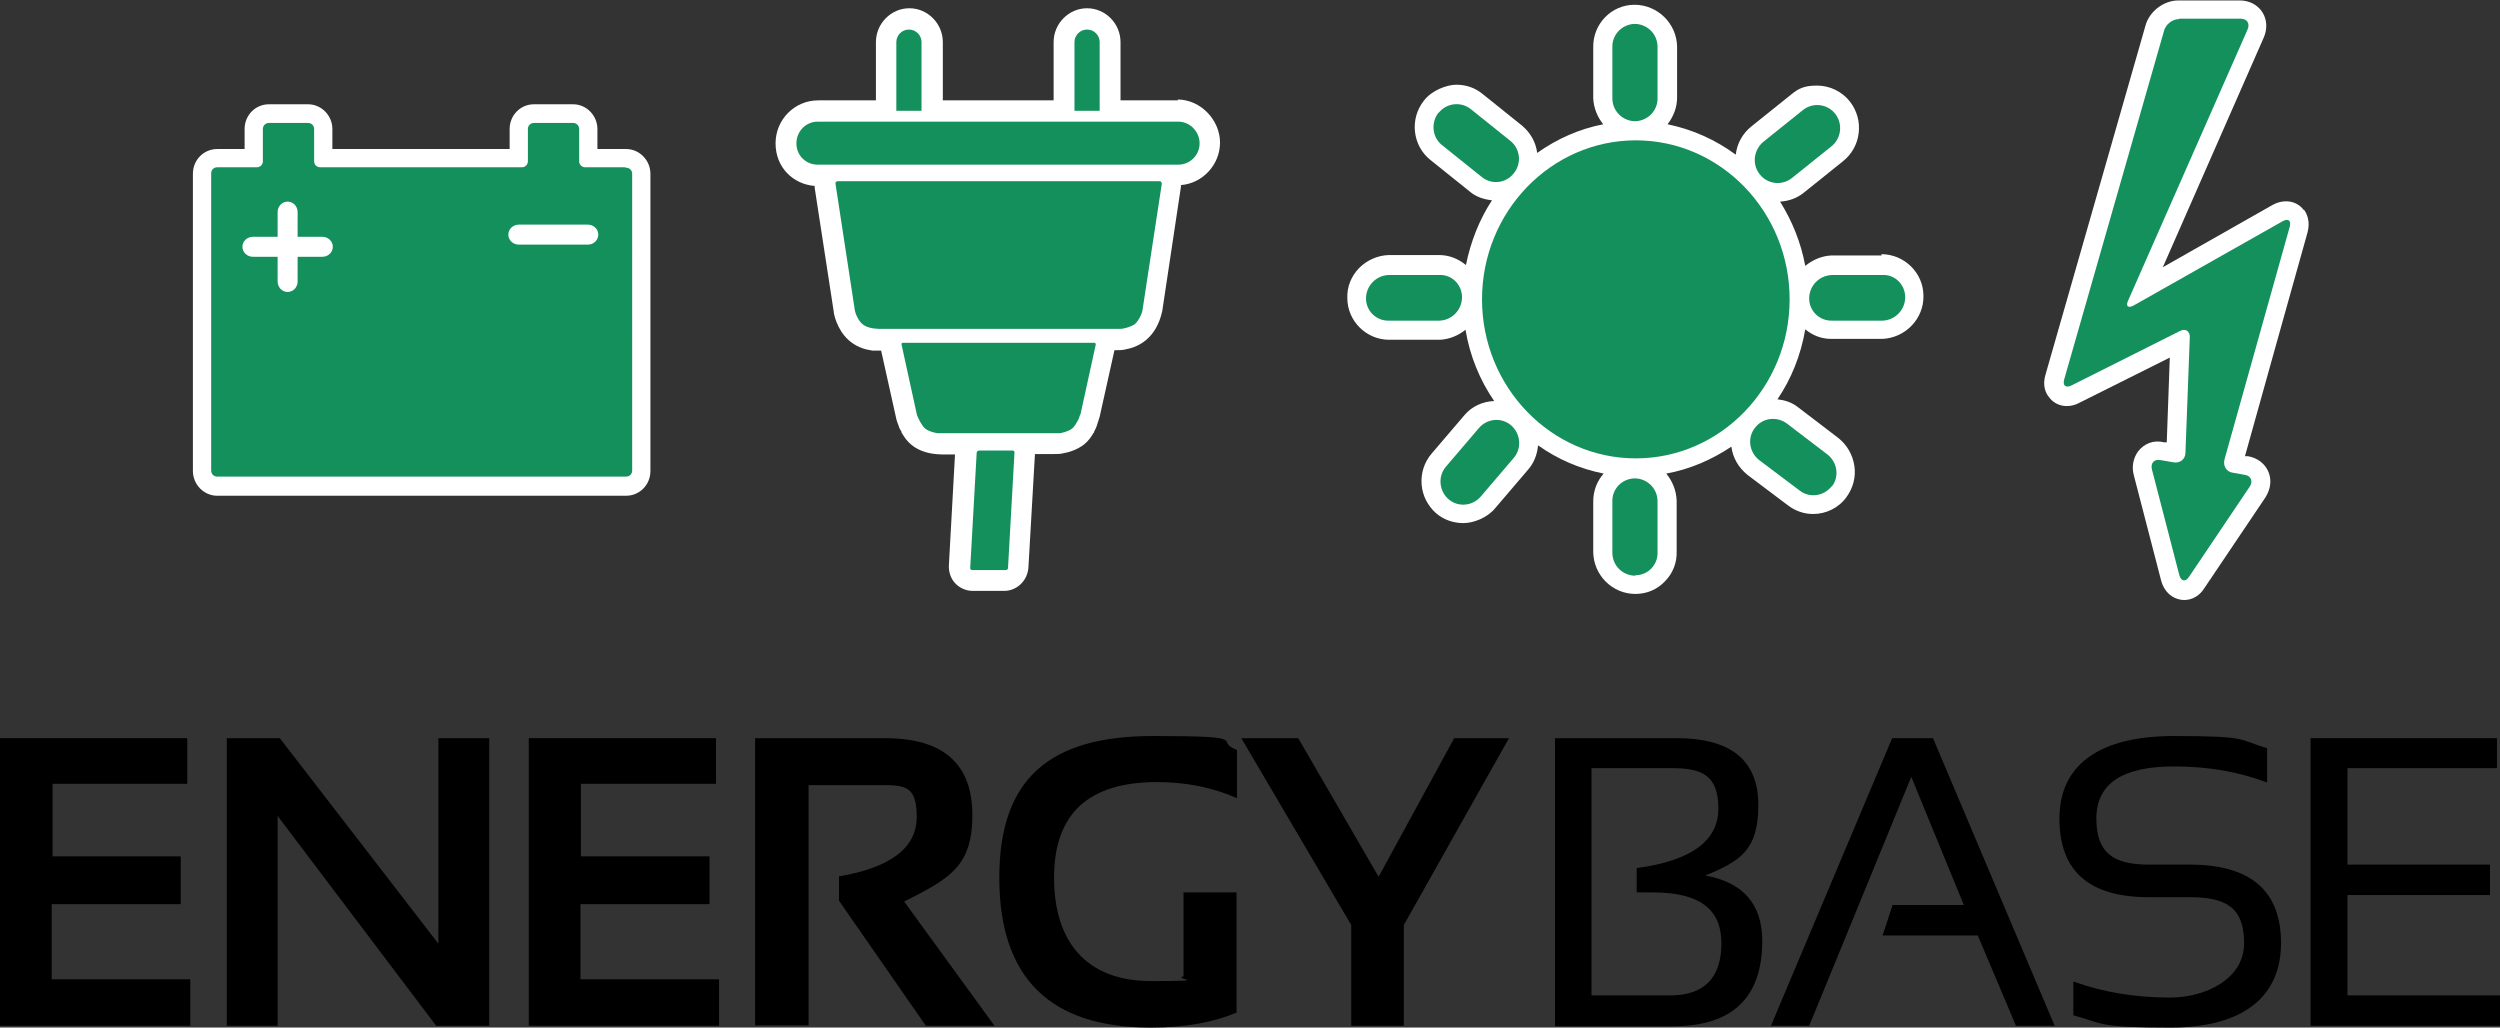
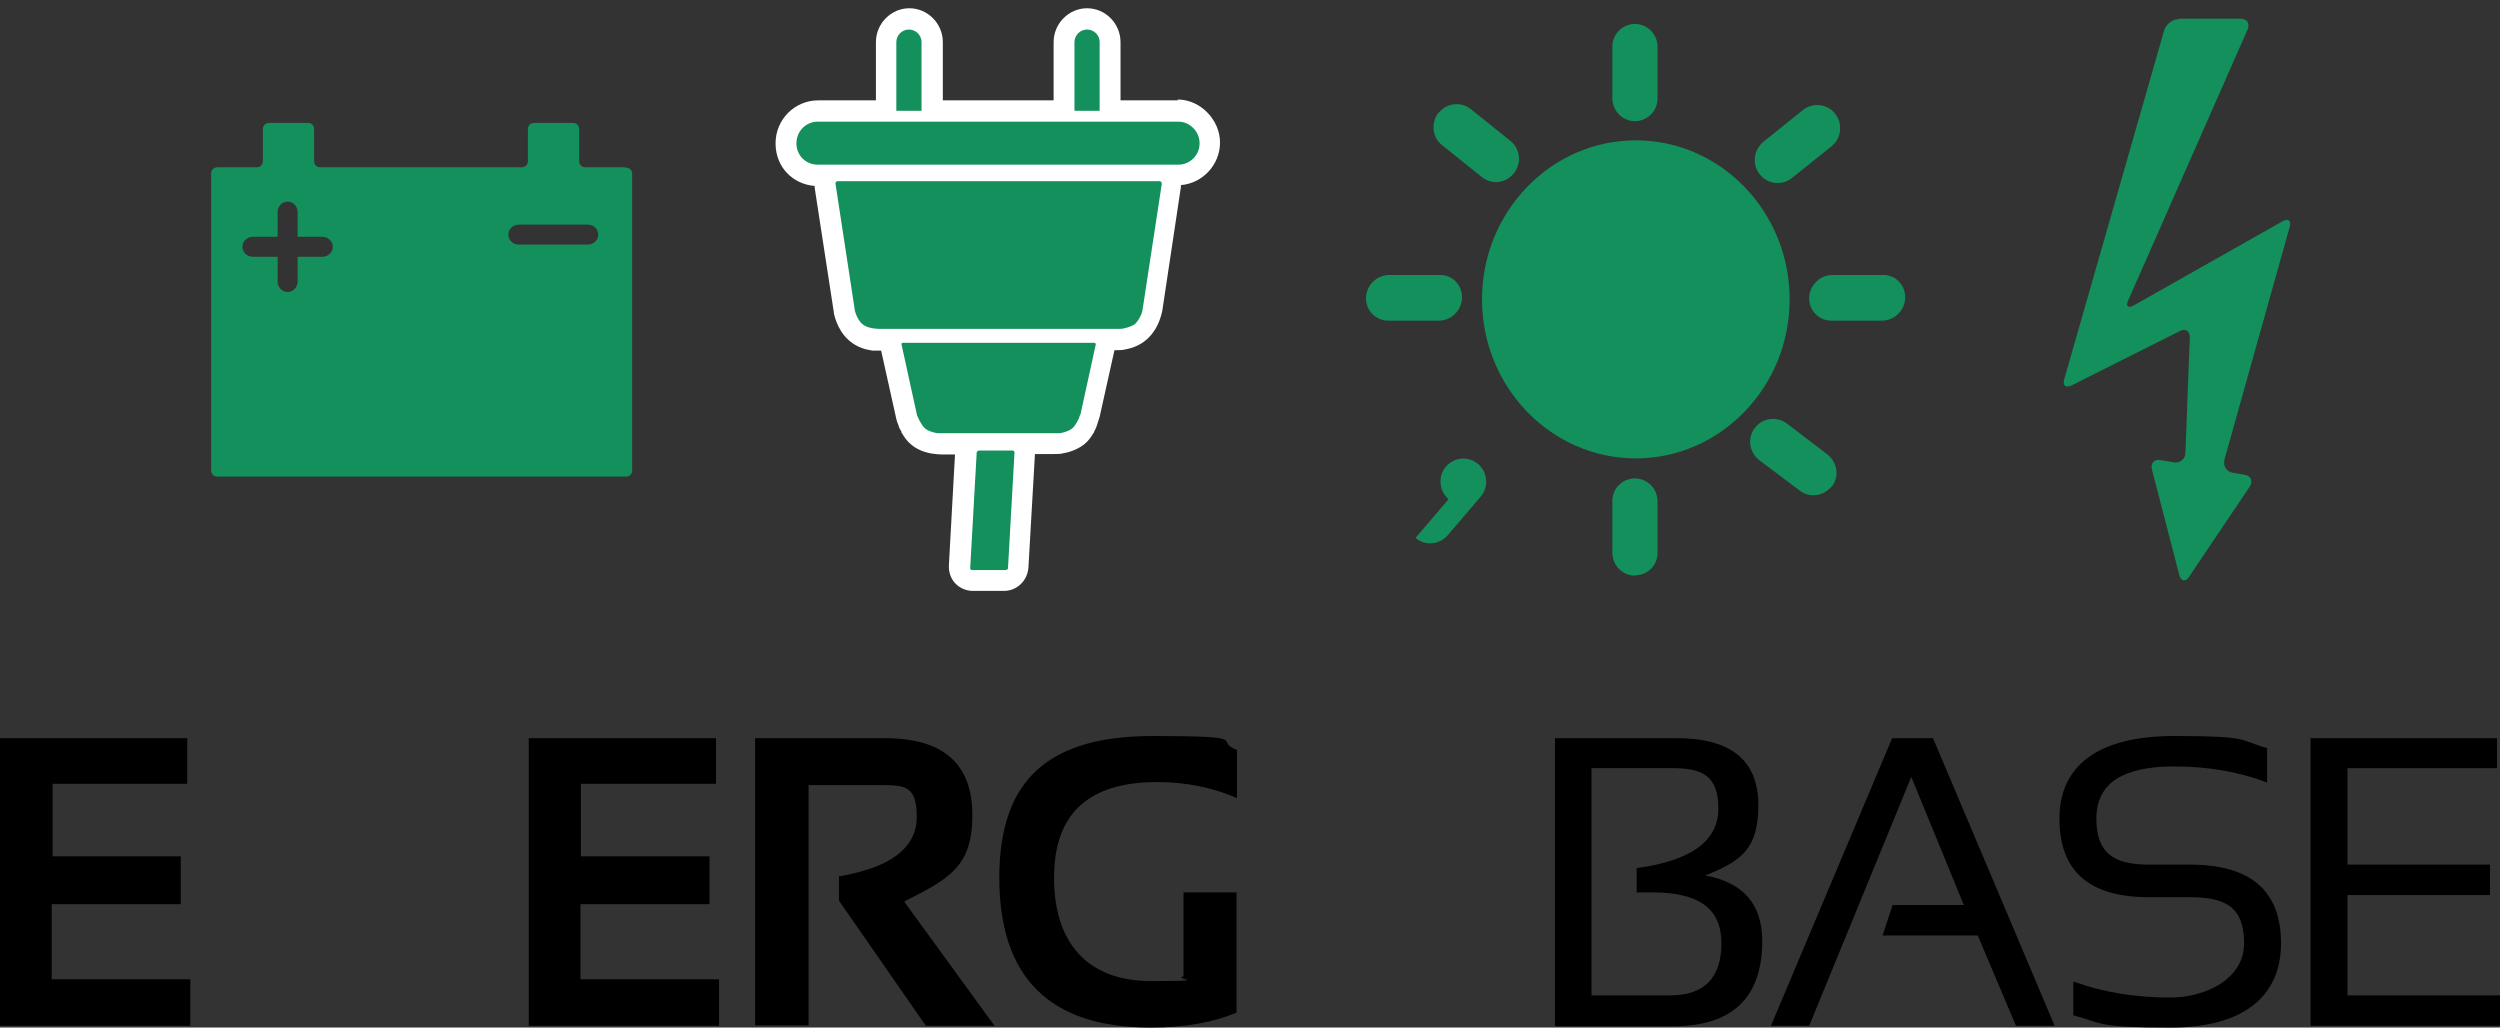
<svg xmlns="http://www.w3.org/2000/svg" id="Layer_1" version="1.1" viewBox="0 0 575.4 236.5">
  <rect x="0" y="0" width="575.4" height="236.5" fill="#333333" stroke="none" />
  <defs>
    <style>
      .st0 {
        fill-rule: evenodd;
      }

      .st0, .st1 {
        fill: #14905d;
      }

      .st2 {
        fill: #fff;
      }
    </style>
  </defs>
  <path class="st2" d="M271.2,23.1h-13.3v-13.4c0-4.3-3.5-7.8-7.7-7.8s-7.7,3.5-7.7,7.8v13.4h-25.5v-13.4c0-4.3-3.5-7.8-7.7-7.8s-7.7,3.5-7.7,7.8v13.4h-13.3c-5.4,0-9.8,4.4-9.8,9.9s4,9.4,9,9.8c0,.1,0,.2,0,.4l4.4,28.6c0,.4.2.9.3,1.4.8,2.5,2.6,6,7.1,7.2,0,0,0,0,0,0,.5.1,1,.2,1.5.3,0,0,.2,0,.3,0,.5,0,1.1,0,1.7,0l3.4,15.3c.1.6.4,1.5.7,2.2,0,.2.3.7.6,1.2v.3h.1c.5.9,1.2,1.9,2.2,2.7,1.8,1.5,4.1,1.9,4.7,2,.7.1,1.6.2,2.2.2h3.1l-1.4,25.4c-.1,1.6.4,3.1,1.4,4.2,1,1.1,2.5,1.8,4.1,1.8h7.2c2.9,0,5.4-2.3,5.6-5.4l1.5-26.1h4.4c.7,0,1.6,0,2.2-.2.7-.1,2.9-.6,4.7-2,1-.8,1.7-1.8,2.2-2.7h.1v-.2c.3-.6.5-1,.6-1.3.2-.6.5-1.5.7-2.2l3.4-15.3h.4c.6,0,1.5,0,2.2-.2,2.8-.5,7-2.4,8.4-8.8l4.3-28.6c0-.1,0-.2,0-.4,5-.4,9-4.7,9-9.8s-4.4-9.9-9.8-9.9" />
  <path class="st1" d="M212.1,9.7c0-1.6-1.3-2.9-2.9-2.9s-2.9,1.3-2.9,2.9v15.8h5.8v-15.8Z" />
  <path class="st1" d="M253.1,9.7c0-1.6-1.3-2.9-2.9-2.9s-2.9,1.3-2.9,2.9v15.8h5.8v-15.8Z" />
  <path class="st1" d="M271.2,28h-83c-2.7,0-4.9,2.2-4.9,5s2.2,4.9,4.9,4.9h83c2.7,0,4.9-2.2,4.9-4.9s-2.2-5-4.9-5" />
  <path class="st1" d="M207.8,78.9c-.2,0-.4.2-.3.4l3.5,16c0,.2.2.6.3.8,0,0,.7,1.7,1.6,2.5.9.8,2.8,1.1,2.8,1.1.2,0,.6,0,.9,0h26.5c.2,0,.6,0,.9,0,0,0,1.8-.3,2.8-1.1.9-.8,1.6-2.5,1.6-2.5,0-.2.2-.6.3-.8l3.5-16c0-.2-.1-.4-.3-.4h-43.9Z" />
  <path class="st1" d="M231.5,131.2c.2,0,.5-.2.5-.4l1.5-26.7c0-.2-.2-.4-.4-.4h-7.8c-.2,0-.4.2-.5.4l-1.5,26.7c0,.2.2.4.4.4h7.8Z" />
  <path class="st1" d="M266.7,41.7h-73.9c-.3,0-.6.3-.5.6l4.4,28.8c0,.3.2.9.3,1.2,0,0,.6,1.6,1.5,2.3.9.8,2.6,1,2.6,1,.3,0,.9.1,1.3.1h54.9c.3,0,.9,0,1.3-.1,0,0,1.6-.3,2.6-1,.9-.8,1.5-2.3,1.5-2.3.1-.3.3-.9.3-1.2l4.4-28.8c0-.3-.2-.6-.5-.6" />
-   <path class="st2" d="M433.1,58.8h-11.6c-2.2.1-4.3,1-6,2.4-1-5.4-3-10.3-5.8-14.8,2-.1,3.9-.8,5.4-2l9.1-7.3c2-1.6,3.3-3.9,3.6-6.5.3-2.6-.4-5.1-2-7.2-1.8-2.3-4.6-3.7-7.6-3.7s-4.3.7-6,2.1l-9.1,7.3c-2,1.6-3.3,3.9-3.6,6.5-4.6-3.4-9.9-5.8-15.7-7,1.4-1.8,2.2-3.9,2.2-6.2v-11.7c-.1-5.3-4.5-9.6-9.8-9.6-5.3,0-9.6,4.4-9.5,9.8v11.7c.1,2.3,1,4.4,2.3,6-5.6,1.1-10.7,3.4-15.2,6.6-.3-2.5-1.6-4.7-3.5-6.3l-9.1-7.3c-1.7-1.4-3.8-2.1-6-2.1s-5.7,1.3-7.5,3.7c-3.3,4.2-2.6,10.3,1.5,13.6l9.1,7.3c1.4,1.2,3.2,1.8,5.1,2-2.9,4.4-4.9,9.5-6,14.9-1.7-1.4-3.8-2.3-6.2-2.3h-11.6c-2.6.1-5,1.2-6.8,3-1.8,1.9-2.8,4.3-2.7,6.9,0,5.3,4.4,9.6,9.6,9.6h11.7c2.2-.1,4.3-1,5.9-2.3,1,6,3.3,11.6,6.6,16.4-2.6.1-5.1,1.2-6.8,3.2l-7.6,8.9c-1.7,2-2.5,4.5-2.3,7.1.2,2.6,1.4,4.9,3.3,6.6,1.7,1.5,4,2.3,6.3,2.3s5.5-1.2,7.3-3.4l7.6-8.9c1.4-1.6,2.1-3.5,2.3-5.6,4.5,3.2,9.6,5.4,15.1,6.5-1.5,1.7-2.4,3.9-2.4,6.4v11.7c.1,5.3,4.4,9.6,9.7,9.6h0c2.6,0,5-1,6.8-2.9,1.8-1.8,2.8-4.3,2.7-6.9v-11.7c-.1-2.4-1-4.5-2.4-6.2,5.5-1,10.5-3.2,15-6.2.3,2.5,1.6,4.8,3.7,6.5l9.3,7c1.7,1.3,3.7,2,5.8,2,3,0,5.9-1.4,7.7-3.9,1.5-2.1,2.2-4.6,1.8-7.2-.4-2.6-1.7-4.8-3.7-6.4l-9.3-7.1c-1.4-1.1-3-1.6-4.7-1.8,3.2-4.7,5.4-10.2,6.4-16.1,1.7,1.4,3.7,2.2,6,2.2h11.7c5.3-.2,9.6-4.6,9.5-9.9,0-5.3-4.4-9.6-9.7-9.6M376.4,27.9h0s0,0,0,0ZM319.7,73.9h0s0,0,0,0ZM376.4,132.5h0s0,0,0,0ZM421.6,73.9h0s0,0,0,0Z" />
  <path class="st1" d="M336.5,68.4c0,2.9-2.3,5.3-5.2,5.4h-11.6c-2.9.1-5.3-2.2-5.3-5.1,0-2.9,2.3-5.3,5.2-5.4h11.6c2.9-.2,5.3,2.2,5.3,5.1" />
-   <path class="st1" d="M333.4,114.9c-2.2-1.9-2.5-5.3-.6-7.5l7.6-8.9c1.9-2.2,5.2-2.5,7.4-.6,2.2,1.9,2.5,5.3.6,7.5l-7.6,8.9c-1.9,2.2-5.2,2.5-7.4.6" />
+   <path class="st1" d="M333.4,114.9c-2.2-1.9-2.5-5.3-.6-7.5c1.9-2.2,5.2-2.5,7.4-.6,2.2,1.9,2.5,5.3.6,7.5l-7.6,8.9c-1.9,2.2-5.2,2.5-7.4.6" />
  <path class="st1" d="M376.4,132.5c-2.9,0-5.3-2.3-5.3-5.3v-11.7c-.1-3,2.2-5.3,5.1-5.4,2.9,0,5.3,2.3,5.3,5.3v11.7c.1,2.9-2.2,5.3-5.1,5.3" />
  <path class="st1" d="M421.6,111.9c-1.8,2.3-5.1,2.8-7.4,1l-9.3-7c-2.3-1.8-2.8-5.1-1-7.4,1.7-2.3,5-2.8,7.4-1l9.3,7.1c2.3,1.8,2.8,5.1,1,7.4" />
  <path class="st1" d="M438.5,68.4c0,2.9-2.3,5.3-5.2,5.4h-11.6c-2.9.1-5.3-2.2-5.3-5.1,0-2.9,2.3-5.3,5.2-5.4h11.6c2.9-.2,5.3,2.2,5.3,5.1" />
  <path class="st1" d="M376.4,27.9c-2.9,0-5.3-2.3-5.3-5.3v-11.7c-.1-2.9,2.2-5.3,5.1-5.4,2.9,0,5.3,2.3,5.3,5.3v11.7c.1,2.9-2.2,5.3-5.1,5.4" />
  <path class="st1" d="M331.1,26c1.8-2.3,5.1-2.7,7.4-.9l9.1,7.3c2.3,1.8,2.7,5.2.8,7.5-1.8,2.3-5.1,2.7-7.4.8l-9.1-7.3c-2.3-1.8-2.6-5.2-.8-7.5" />
  <path class="st1" d="M411.9,68.9c0,20.2-15.9,36.6-35.4,36.6s-35.4-16.4-35.4-36.6,15.9-36.6,35.4-36.6,35.4,16.4,35.4,36.6" />
  <path class="st1" d="M422.4,26.2c1.8,2.3,1.4,5.7-.9,7.5l-9.1,7.3c-2.3,1.8-5.6,1.4-7.4-.9-1.8-2.3-1.4-5.6.9-7.5l9.1-7.3c2.3-1.8,5.6-1.4,7.4.9" />
-   <path class="st2" d="M530.2,48.3c-1.6-2.1-4.5-2.6-7.2-1.1l-25.2,14.3,23.2-52.8c.9-2,.8-4.2-.3-5.9-1.1-1.7-3-2.7-5.2-2.7h-14.1c-3.4,0-6.7,2.5-7.6,5.8l-23,80.3c-.8,2.6.1,4.4.8,5.2,1.5,2.1,4.4,2.7,7,1.3l20.8-10.4-.7,19.5h-.6c-2.5-.6-4.6.3-6,2.1-1.1,1.5-1.5,3.5-1,5.4l6.3,24.3c.9,3.3,3.4,4.5,5.3,4.5s3.6-1,4.7-2.8l14-20.8c1.2-1.9,1.5-4,.7-5.9-.8-1.9-2.5-3.2-4.7-3.6h-.7c0-.1,14.4-51.5,14.4-51.5.7-2.6-.2-4.4-.8-5.2" />
  <path class="st0" d="M501.5,4.4c-1.5,0-3,1.2-3.4,2.6l-23,80.3c-.4,1.4.3,2.1,1.7,1.4l24.9-12.5c1.3-.7,2.4,0,2.3,1.5l-1,26.5c0,1.5-1.3,2.5-2.8,2.2l-2.9-.5c-1.5-.3-2.4.7-2,2.2l6.3,24.3c.4,1.4,1.4,1.6,2.2.4l14-20.8c.8-1.2.3-2.5-1.1-2.7l-2.8-.5c-1.5-.2-2.3-1.6-1.9-3.1l15-53.5c.4-1.4-.3-2-1.6-1.3l-34.3,19.4c-1.3.7-1.9.2-1.3-1.1l27.5-62.4c.6-1.4-.1-2.5-1.6-2.5h-14.1Z" />
-   <path class="st2" d="M143.8,34.3h-6.3v-4.6c0-3.1-2.5-5.7-5.6-5.7h-9c-3.1,0-5.6,2.5-5.6,5.7v4.6h-40.8v-4.6c0-3.1-2.5-5.7-5.6-5.7h-9c-3.1,0-5.6,2.5-5.6,5.7v4.6h-6.3c-3.1,0-5.6,2.5-5.6,5.7v68.4c0,3.1,2.5,5.7,5.6,5.7h94.1c3.1,0,5.6-2.5,5.6-5.7V40c0-3.1-2.5-5.7-5.6-5.7" />
  <path class="st1" d="M143.8,38.5h-9.1c-.8,0-1.4-.6-1.4-1.4v-7.4c0-.8-.6-1.4-1.4-1.4h-9c-.8,0-1.4.6-1.4,1.4v7.4c0,.8-.6,1.4-1.4,1.4h-46.4c-.8,0-1.4-.6-1.4-1.4v-7.4c0-.8-.6-1.4-1.4-1.4h-9c-.8,0-1.4.6-1.4,1.4v7.4c0,.8-.6,1.4-1.4,1.4h-9.1c-.8,0-1.4.6-1.4,1.4v68.4c0,.8.6,1.4,1.4,1.4h94.1c.8,0,1.4-.6,1.4-1.4V40c0-.8-.6-1.4-1.4-1.4M74.2,59.1h-5.7v5.7c0,1.3-1,2.4-2.3,2.4s-2.3-1.1-2.3-2.4v-5.7h-5.7c-1.3,0-2.4-1-2.4-2.3s1.1-2.3,2.4-2.3h5.7v-5.7c0-1.3,1-2.4,2.3-2.4s2.3,1.1,2.3,2.4v5.7h5.7c1.3,0,2.4,1,2.4,2.3s-1.1,2.3-2.4,2.3M135.3,56.3h-15.9c-1.3,0-2.4-1-2.4-2.3s1.1-2.3,2.4-2.3h15.9c1.3,0,2.4,1,2.4,2.3s-1.1,2.3-2.4,2.3" />
  <polygon points="43.1 169.9 43.1 180.4 12.1 180.4 12.1 197.1 41.6 197.1 41.6 208.1 11.9 208.1 11.9 225.4 43.8 225.4 43.8 236.1 0 236.1 0 169.9 43.1 169.9" />
-   <polygon points="52.2 236.1 52.2 169.9 64.4 169.9 100.9 217.2 100.9 169.9 112.6 169.9 112.6 236.1 100.4 236.1 63.9 187.8 63.9 236.1 52.2 236.1" />
  <polygon points="164.8 169.9 164.8 180.4 133.7 180.4 133.7 197.1 163.3 197.1 163.3 208.1 133.6 208.1 133.6 225.4 165.5 225.4 165.5 236.1 121.7 236.1 121.7 169.9 164.8 169.9" />
  <path d="M173.8,236v-66.1h29.9c13.4,0,20.1,5.9,20.1,17.7s-5.2,14.6-15.7,19.9l20.8,28.6h-15.8l-20-28.8v-5.6c11.9-2,17.9-6.6,17.9-13.7s-2.7-7.3-8.2-7.3h-16.7v55.3h-12.4Z" />
  <path d="M284.7,233c-5.3,2.3-11.9,3.5-19.9,3.5-23.2,0-34.8-11.5-34.8-34.5s11.8-32.6,35.4-32.6,13.6,1.1,19.3,3.2v11.1c-5.7-2.5-11.8-3.7-18.4-3.7-15.8,0-23.7,7.3-23.7,22s7.4,23.8,22.3,23.8,4.7-.4,7.5-1.1v-19.3h12.2v27.5Z" />
-   <polygon points="285.7 169.9 298.8 169.9 317.3 201.8 334.7 169.9 347.3 169.9 323.1 212.9 323.1 236.1 311 236.1 311 212.9 285.7 169.9" />
  <path d="M357.9,236.1v-66.2h28c12.5,0,18.8,5.1,18.8,15.4s-4.1,12.9-12.2,16.2c8.7,1.6,13.1,6.6,13.1,15.1,0,13-6.9,19.6-20.5,19.6h-27.1ZM384.4,229.1c7.8,0,11.8-4,11.8-12s-5.2-11.7-15.8-11.7h-3.7v-5.6c12.6-1.7,18.8-6.3,18.8-13.7s-3.5-9.3-10.5-9.3h-18.7v52.3h18.1Z" />
  <polygon points="407.6 236.1 435.5 169.9 444.9 169.9 472.9 236.1 464 236.1 455.2 215.3 433.3 215.3 435.6 208.3 452 208.3 439.9 178.8 416.4 236.1 407.6 236.1" />
  <path d="M477.2,233.8v-7.9c6.9,2.5,14.3,3.7,22.3,3.7s17-4.2,17-12.5-4.2-10.6-12.5-10.6h-9.4c-13.8,0-20.6-6-20.6-18.1s8.8-19,26.4-19,14.8.9,21.4,2.8v7.9c-6.6-2.5-13.7-3.7-21.4-3.7-12,0-17.9,4-17.9,12s4,10.6,12.1,10.6h9.4c14,0,21,6,21,18.1s-8.5,19.4-25.4,19.4-15.4-.9-22.3-2.8" />
  <polygon points="574.7 169.9 574.7 176.8 540.3 176.8 540.3 199 573.1 199 573.1 206 540.3 206 540.3 229.1 575.4 229.1 575.4 236.1 531.8 236.1 531.8 169.9 574.7 169.9" />
</svg>